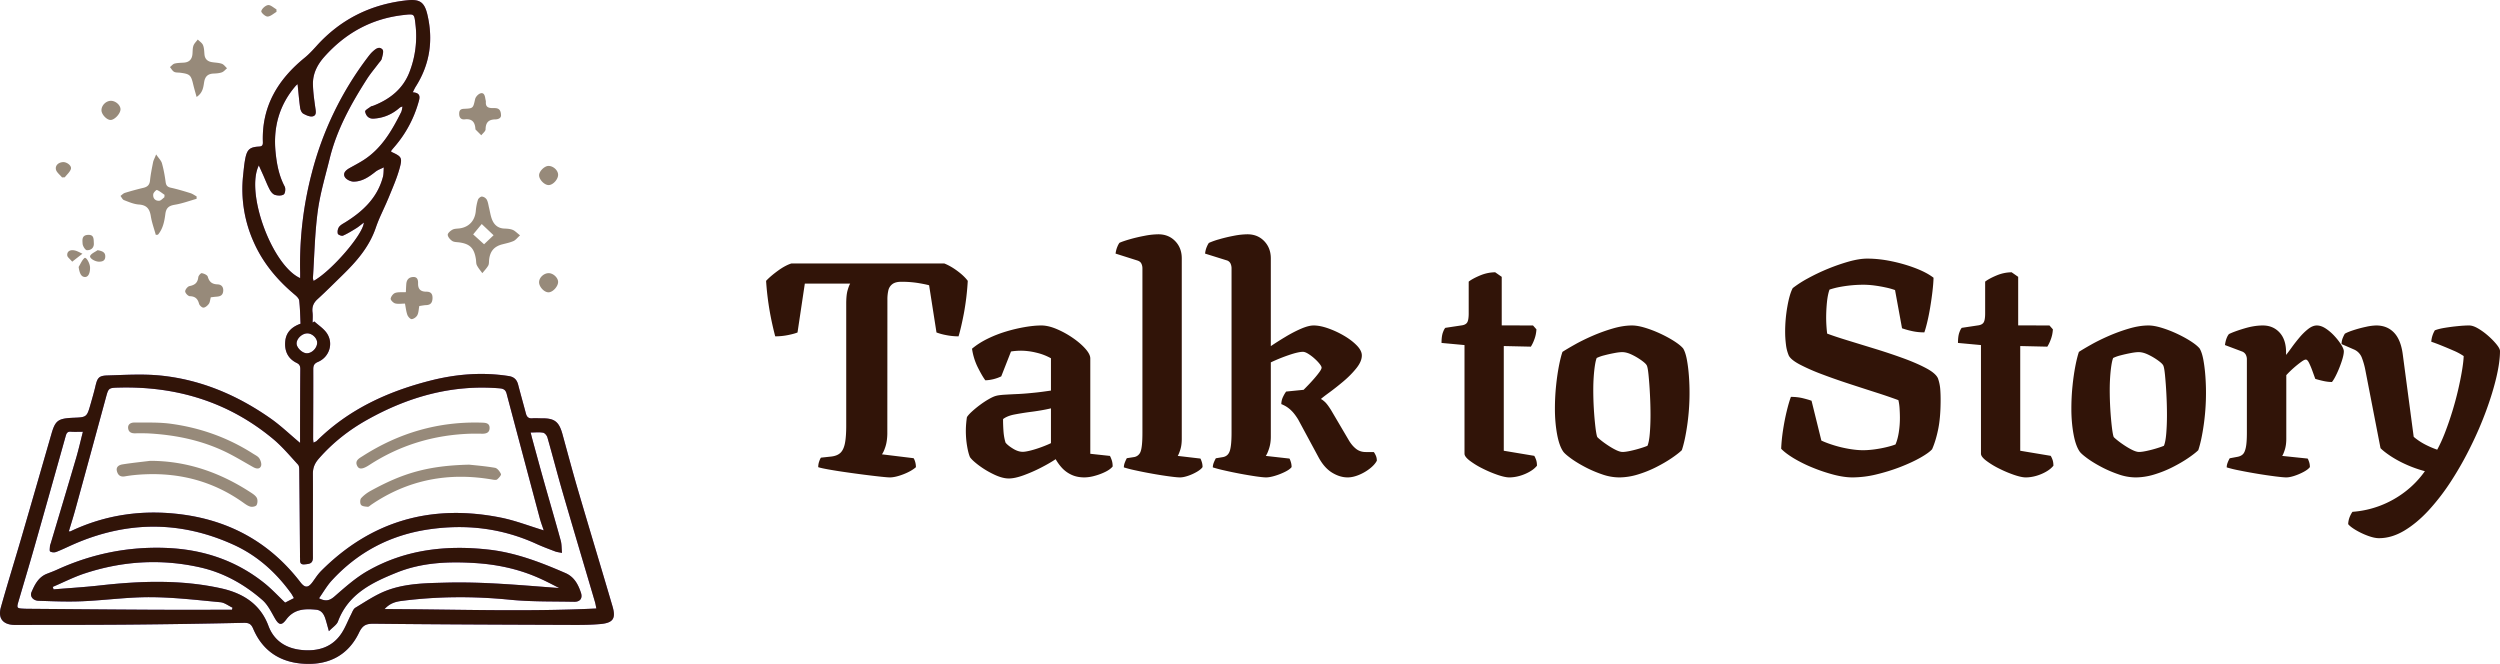
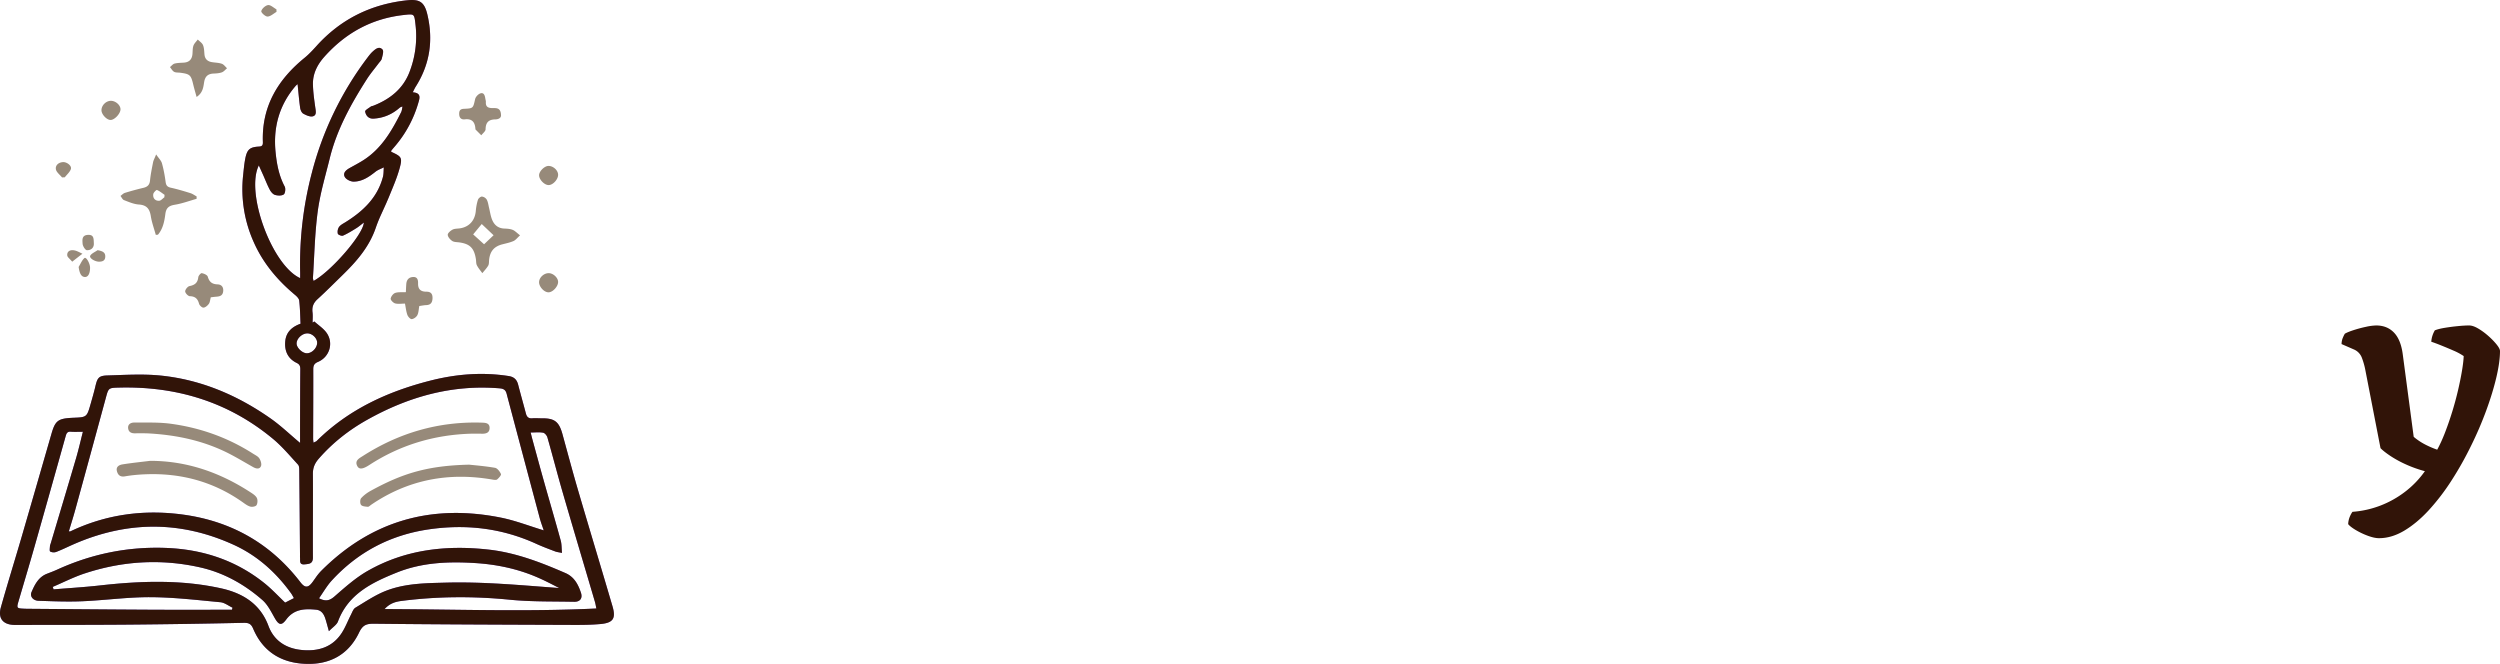
<svg xmlns="http://www.w3.org/2000/svg" width="241" height="64" viewBox="0 0 241 64">
  <defs>
    <linearGradient x1="99.585%" y1="-3.751%" x2="15.61%" y2="93.225%" id="opftap52ma">
      <stop stop-color="#B76CCD" offset="0%" />
      <stop stop-color="#7D71DB" offset="100%" />
    </linearGradient>
  </defs>
  <g fill-rule="nonzero" fill="none">
    <path d="M41.198 1.397c.584 2.473.245 4.802-1.127 6.96-.097.153-.167.32-.281.541.865.058.66.595.523 1.062a11.236 11.236 0 0 1-2.22 4.115c-.12.14-.241.28-.357.424-.02.024-.02.066-.032.102.011.015.019.037.033.044.981.453 1.075.546.771 1.627-.262.936-.659 1.837-1.028 2.74l-.252.588-.529 1.166a14.2 14.2 0 0 0-.473 1.185c-.636 1.871-1.883 3.281-3.257 4.616L31.8 27.712c-.39.38-.783.757-1.187 1.124-.396.36-.552.747-.487 1.27.041.325.008.66.008.992l.17-.109.179.157.37.304c.246.203.48.414.653.668.67.985.244 2.306-.855 2.771-.36.152-.452.345-.452.705.006 2.235-.007 4.47-.013 6.706 0 .104.019.209.034.373.138-.072.246-.1.314-.169 3.06-3.03 6.816-4.755 10.925-5.805 2.494-.638 5.018-.848 7.58-.448.51.08.784.34.91.826.24.93.503 1.852.747 2.78.087.332.253.5.622.467.312-.028.628.006.942.002 1.2-.008 1.63.327 1.96 1.521.505 1.834.994 3.673 1.53 5.498 1.086 3.704 2.208 7.398 3.295 11.102.349 1.185.056 1.605-1.188 1.713-.828.072-1.662.085-2.493.082-6.434-.024-12.868-.042-19.3-.115-.755-.01-1.106.133-1.453.86-1.009 2.107-2.804 3.09-5.12 3.008-2.363-.083-4.138-1.16-5.083-3.385-.207-.486-.44-.58-.94-.569-3.696.083-7.392.14-11.087.172-3.642.031-7.284.023-10.927.03-1.138.002-1.674-.609-1.37-1.693.638-2.275 1.342-4.532 2.005-6.8.966-3.315 1.92-6.633 2.878-9.95.354-1.224.625-1.44 1.9-1.518l.167-.008c1.336-.049 1.338-.049 1.712-1.363.156-.55.318-1.1.448-1.657.193-.827.323-1.037 1.165-1.061 1.714-.051 3.446-.161 5.144.013 3.883.396 7.388 1.896 10.57 4.124.992.694 1.873 1.546 2.854 2.366v-1.722c.005-1.793.008-3.586.023-5.38.002-.286-.059-.469-.345-.607-.875-.424-1.196-1.186-1.104-2.106.085-.859.636-1.375 1.473-1.675-.036-.73-.042-1.487-.13-2.232-.025-.211-.26-.428-.448-.584-1.664-1.397-3.029-3.019-3.922-5.022a12.431 12.431 0 0 1-1.034-6.49c.057-.532.102-1.068.206-1.593.173-.877.44-1.111 1.329-1.156.36-.018.374-.204.365-.467-.11-3.421 1.459-6.002 4.03-8.094.412-.337.78-.734 1.138-1.13 2.346-2.605 5.279-4.04 8.747-4.41 1.215-.13 1.663.187 1.943 1.37zM8.165 55.278c-1.054.348-2.055.861-3.08 1.298l.078.24c1.488-.124 2.98-.212 4.463-.378 3.914-.44 7.832-.576 11.696.28 2.03.449 3.757 1.465 4.553 3.608.543 1.467 1.726 2.194 3.233 2.335 1.56.146 2.95-.26 3.85-1.665.346-.54.575-1.153.87-1.727.126-.243.227-.561.434-.687.975-.587 1.935-1.24 2.988-1.645 1.57-.604 3.24-.703 4.905-.75l.833-.022c3.647-.096 7.272.255 10.916.523-.749-.392-1.501-.782-2.281-1.108-1.859-.778-3.81-1.175-5.815-1.301-2.583-.163-5.144-.062-7.582.924-2.376.96-4.652 2.054-5.646 4.704-.124.33-.51.56-.874.94-.146-.523-.232-.858-.336-1.187-.141-.445-.376-.833-.887-.885-1.095-.11-2.135-.074-2.89.944-.464.626-.721.54-1.118-.157-.345-.606-.674-1.278-1.183-1.722-1.747-1.525-3.746-2.642-6.03-3.152-3.748-.837-7.458-.61-11.097.59zm42.989-13.586c.064.258.106.435.154.61.37 1.353.734 2.706 1.115 4.056.54 1.919 1.103 3.83 1.63 5.75.098.355.08.742.123 1.193-.303-.064-.487-.078-.653-.142-.603-.23-1.212-.455-1.8-.723-3.322-1.523-6.794-1.932-10.392-1.405-3.703.543-6.836 2.185-9.362 4.944-.46.504-.803 1.116-1.216 1.7.647.331 1.03.225 1.495-.18 1.01-.88 2.032-1.796 3.188-2.455 3.632-2.074 7.59-2.52 11.688-2.056 2.602.295 5.01 1.226 7.387 2.26.849.37 1.225 1.1 1.491 1.895.18.54-.089.884-.653.872l-.887-.014-1.776-.018c-1.184-.015-2.366-.05-3.54-.166-3.478-.345-6.937-.33-10.398.111-.578.073-1.152.212-1.674.79 6.88.023 13.62.273 20.415-.055-.051-.244-.079-.443-.136-.633-1.032-3.506-2.08-7.008-3.1-10.518-.515-1.773-.975-3.563-1.483-5.338-.052-.184-.25-.426-.416-.457-.372-.069-.764-.02-1.2-.02zm-44.815.32c-1 3.569-2.003 7.137-3.017 10.701-.5 1.757-1.025 3.506-1.54 5.26-.188.643-.165.676.525.705.111.004.222.01.333.01 3.92.03 7.837.068 11.756.088 2.655.015 5.31.004 7.966.004l.055-.199c-.391-.183-.77-.49-1.176-.527-2.241-.21-4.489-.476-6.735-.487-2.192-.01-4.384.3-6.579.394-1.4.06-2.806.001-4.208-.045-.536-.018-.856-.428-.68-.838.314-.732.674-1.451 1.493-1.77.326-.127.656-.248.974-.394C8.84 53.392 12.333 52.68 16 52.82c3.516.133 6.712 1.176 9.478 3.386.728.582 1.366 1.277 2.009 1.885l.848-.433c-.097-.165-.176-.328-.282-.474-1.456-2.012-3.255-3.63-5.528-4.666-5.157-2.35-10.328-2.301-15.496-.021-.54.238-1.07.502-1.622.713a.726.726 0 0 1-.568-.045c-.082-.051-.032-.329-.024-.503.004-.09.045-.178.072-.266.817-2.74 1.64-5.476 2.445-8.219.242-.823.432-1.663.66-2.555-.433 0-.803.022-1.168-.006-.316-.026-.41.135-.484.397zm5.05-4.648c-.932.027-.936.063-1.183.973-.972 3.578-1.948 7.155-2.93 10.73-.197.72-.424 1.432-.641 2.159.08 0 .12.012.15-.002 3.399-1.62 6.98-2.116 10.69-1.64 4.707.605 8.567 2.745 11.476 6.53.447.583.758.577 1.196-.028l.308-.434a4.86 4.86 0 0 1 .502-.613c4.837-4.847 10.651-6.473 17.31-5.144 1.398.277 2.746.808 4.15 1.232-.12-.363-.276-.772-.39-1.195-1.044-3.906-2.083-7.814-3.121-11.721-.102-.385-.122-.724-.716-.774-4.604-.388-8.827.808-12.798 3.033-1.749.98-3.312 2.204-4.647 3.728-.412.472-.588.895-.583 1.505.022 2.68-.013 5.36.002 8.041.003.61-.366.617-.791.659-.53.053-.427-.32-.448-.617-.008-.11-.004-.222-.004-.333-.022-2.68-.042-5.36-.07-8.04-.003-.212.003-.49-.12-.623-.786-.855-1.54-1.76-2.43-2.497-4.319-3.579-9.347-5.086-14.912-4.929zm18.223-5.227c-.507.013-1.026.513-1.02.981.004.42.569.947 1.003.938.495-.01.984-.524.978-1.025-.005-.45-.496-.907-.96-.894zm9.275-30.688c-3.064.347-5.57 1.73-7.61 4.012-.69.772-1.139 1.652-1.11 2.7.02.73.122 1.46.224 2.186.048.343.157.755-.223.863-.27.077-.65-.097-.93-.253-.16-.088-.275-.357-.303-.56-.105-.748-.166-1.497-.247-2.288-.052.048-.136.11-.203.189-1.564 1.828-2.153 3.962-1.923 6.33.112 1.159.322 2.298.882 3.353.105.197.055.657-.092.761-.197.141-.577.125-.84.047-.2-.059-.392-.29-.5-.493-.234-.436-.412-.903-.613-1.357-.137-.307-.276-.613-.448-.995-1.312 2.654 1.287 9.652 3.985 10.868 0-.204.003-.381 0-.559a34.619 34.619 0 0 1 1.126-9.594A31.408 31.408 0 0 1 35.42 5.563c.155-.206.315-.415.503-.588.275-.25.634-.553.951-.197.138.154 0 .588-.072.88-.041.167-.2.307-.31.454-.375.503-.785.983-1.122 1.51-1.525 2.387-2.895 4.853-3.58 7.632-.418 1.698-.928 3.387-1.16 5.112-.284 2.12-.323 4.273-.463 6.412-.006.094.037.193.06.303 1.714-.938 4.805-4.51 4.846-5.626-.258.195-.48.39-.726.543-.417.259-.838.52-1.285.717-.123.055-.47-.083-.497-.19a.847.847 0 0 1 .115-.64c.144-.2.397-.326.616-.461 1.693-1.052 3.082-2.357 3.617-4.363.079-.296.061-.619.088-.928-.266.135-.562.23-.79.411-.634.502-1.295.963-2.126.962-.29 0-.706-.203-.841-.44-.222-.39.116-.674.461-.868.434-.244.877-.473 1.297-.739 1.765-1.112 2.762-2.839 3.664-4.635.083-.164.094-.365.139-.549-.178.021-.254.092-.334.159-.713.607-1.535.95-2.47 1-.472.025-.731-.295-.801-.683-.022-.123.34-.323.54-.473.069-.052.173-.056.259-.09 1.596-.627 2.865-1.625 3.486-3.271a9.529 9.529 0 0 0 .572-4.519c-.126-1.092-.093-1.07-1.17-.949z" fill="url(#opftap52ma)" />
    <path d="M41.198 1.397c.584 2.473.245 4.802-1.127 6.96-.097.153-.167.32-.281.541.865.058.66.595.523 1.062a11.236 11.236 0 0 1-2.22 4.115c-.12.14-.241.28-.357.424-.02.024-.02.066-.032.102.011.015.019.037.033.044.981.453 1.075.546.771 1.627-.262.936-.659 1.837-1.028 2.74l-.252.588-.529 1.166a14.2 14.2 0 0 0-.473 1.185c-.636 1.871-1.883 3.281-3.257 4.616L31.8 27.712c-.39.38-.783.757-1.187 1.124-.396.36-.552.747-.487 1.27.041.325.008.66.008.992l.17-.109.179.157.37.304c.246.203.48.414.653.668.67.985.244 2.306-.855 2.771-.36.152-.452.345-.452.705.006 2.235-.007 4.47-.013 6.706 0 .104.019.209.034.373.138-.072.246-.1.314-.169 3.06-3.03 6.816-4.755 10.925-5.805 2.494-.638 5.018-.848 7.58-.448.51.08.784.34.91.826.24.93.503 1.852.747 2.78.087.332.253.5.622.467.312-.028.628.006.942.002 1.2-.008 1.63.327 1.96 1.521.505 1.834.994 3.673 1.53 5.498 1.086 3.704 2.208 7.398 3.295 11.102.349 1.185.056 1.605-1.188 1.713-.828.072-1.662.085-2.493.082-6.434-.024-12.868-.042-19.3-.115-.755-.01-1.106.133-1.453.86-1.009 2.107-2.804 3.09-5.12 3.008-2.363-.083-4.138-1.16-5.083-3.385-.207-.486-.44-.58-.94-.569-3.696.083-7.392.14-11.087.172-3.642.031-7.284.023-10.927.03-1.138.002-1.674-.609-1.37-1.693.638-2.275 1.342-4.532 2.005-6.8.966-3.315 1.92-6.633 2.878-9.95.354-1.224.625-1.44 1.9-1.518l.167-.008c1.336-.049 1.338-.049 1.712-1.363.156-.55.318-1.1.448-1.657.193-.827.323-1.037 1.165-1.061 1.714-.051 3.446-.161 5.144.013 3.883.396 7.388 1.896 10.57 4.124.992.694 1.873 1.546 2.854 2.366v-1.722c.005-1.793.008-3.586.023-5.38.002-.286-.059-.469-.345-.607-.875-.424-1.196-1.186-1.104-2.106.085-.859.636-1.375 1.473-1.675-.036-.73-.042-1.487-.13-2.232-.025-.211-.26-.428-.448-.584-1.664-1.397-3.029-3.019-3.922-5.022a12.431 12.431 0 0 1-1.034-6.49c.057-.532.102-1.068.206-1.593.173-.877.44-1.111 1.329-1.156.36-.018.374-.204.365-.467-.11-3.421 1.459-6.002 4.03-8.094.412-.337.78-.734 1.138-1.13 2.346-2.605 5.279-4.04 8.747-4.41 1.215-.13 1.663.187 1.943 1.37zM8.165 55.278c-1.054.348-2.055.861-3.08 1.298l.078.24c1.488-.124 2.98-.212 4.463-.378 3.914-.44 7.832-.576 11.696.28 2.03.449 3.757 1.465 4.553 3.608.543 1.467 1.726 2.194 3.233 2.335 1.56.146 2.95-.26 3.85-1.665.346-.54.575-1.153.87-1.727.126-.243.227-.561.434-.687.975-.587 1.935-1.24 2.988-1.645 1.57-.604 3.24-.703 4.905-.75l.833-.022c3.647-.096 7.272.255 10.916.523-.749-.392-1.501-.782-2.281-1.108-1.859-.778-3.81-1.175-5.815-1.301-2.583-.163-5.144-.062-7.582.924-2.376.96-4.652 2.054-5.646 4.704-.124.33-.51.56-.874.94-.146-.523-.232-.858-.336-1.187-.141-.445-.376-.833-.887-.885-1.095-.11-2.135-.074-2.89.944-.464.626-.721.54-1.118-.157-.345-.606-.674-1.278-1.183-1.722-1.747-1.525-3.746-2.642-6.03-3.152-3.748-.837-7.458-.61-11.097.59zm42.989-13.586c.064.258.106.435.154.61.37 1.353.734 2.706 1.115 4.056.54 1.919 1.103 3.83 1.63 5.75.098.355.08.742.123 1.193-.303-.064-.487-.078-.653-.142-.603-.23-1.212-.455-1.8-.723-3.322-1.523-6.794-1.932-10.392-1.405-3.703.543-6.836 2.185-9.362 4.944-.46.504-.803 1.116-1.216 1.7.647.331 1.03.225 1.495-.18 1.01-.88 2.032-1.796 3.188-2.455 3.632-2.074 7.59-2.52 11.688-2.056 2.602.295 5.01 1.226 7.387 2.26.849.37 1.225 1.1 1.491 1.895.18.54-.089.884-.653.872l-.887-.014-1.776-.018c-1.184-.015-2.366-.05-3.54-.166-3.478-.345-6.937-.33-10.398.111-.578.073-1.152.212-1.674.79 6.88.023 13.62.273 20.415-.055-.051-.244-.079-.443-.136-.633-1.032-3.506-2.08-7.008-3.1-10.518-.515-1.773-.975-3.563-1.483-5.338-.052-.184-.25-.426-.416-.457-.372-.069-.764-.02-1.2-.02zm-44.815.32c-1 3.569-2.003 7.137-3.017 10.701-.5 1.757-1.025 3.506-1.54 5.26-.188.643-.165.676.525.705.111.004.222.01.333.01 3.92.03 7.837.068 11.756.088 2.655.015 5.31.004 7.966.004l.055-.199c-.391-.183-.77-.49-1.176-.527-2.241-.21-4.489-.476-6.735-.487-2.192-.01-4.384.3-6.579.394-1.4.06-2.806.001-4.208-.045-.536-.018-.856-.428-.68-.838.314-.732.674-1.451 1.493-1.77.326-.127.656-.248.974-.394C8.84 53.392 12.333 52.68 16 52.82c3.516.133 6.712 1.176 9.478 3.386.728.582 1.366 1.277 2.009 1.885l.848-.433c-.097-.165-.176-.328-.282-.474-1.456-2.012-3.255-3.63-5.528-4.666-5.157-2.35-10.328-2.301-15.496-.021-.54.238-1.07.502-1.622.713a.726.726 0 0 1-.568-.045c-.082-.051-.032-.329-.024-.503.004-.09.045-.178.072-.266.817-2.74 1.64-5.476 2.445-8.219.242-.823.432-1.663.66-2.555-.433 0-.803.022-1.168-.006-.316-.026-.41.135-.484.397zm5.05-4.648c-.932.027-.936.063-1.183.973-.972 3.578-1.948 7.155-2.93 10.73-.197.72-.424 1.432-.641 2.159.08 0 .12.012.15-.002 3.399-1.62 6.98-2.116 10.69-1.64 4.707.605 8.567 2.745 11.476 6.53.447.583.758.577 1.196-.028l.308-.434a4.86 4.86 0 0 1 .502-.613c4.837-4.847 10.651-6.473 17.31-5.144 1.398.277 2.746.808 4.15 1.232-.12-.363-.276-.772-.39-1.195-1.044-3.906-2.083-7.814-3.121-11.721-.102-.385-.122-.724-.716-.774-4.604-.388-8.827.808-12.798 3.033-1.749.98-3.312 2.204-4.647 3.728-.412.472-.588.895-.583 1.505.022 2.68-.013 5.36.002 8.041.003.61-.366.617-.791.659-.53.053-.427-.32-.448-.617-.008-.11-.004-.222-.004-.333-.022-2.68-.042-5.36-.07-8.04-.003-.212.003-.49-.12-.623-.786-.855-1.54-1.76-2.43-2.497-4.319-3.579-9.347-5.086-14.912-4.929zm18.223-5.227c-.507.013-1.026.513-1.02.981.004.42.569.947 1.003.938.495-.01.984-.524.978-1.025-.005-.45-.496-.907-.96-.894zm9.275-30.688c-3.064.347-5.57 1.73-7.61 4.012-.69.772-1.139 1.652-1.11 2.7.02.73.122 1.46.224 2.186.048.343.157.755-.223.863-.27.077-.65-.097-.93-.253-.16-.088-.275-.357-.303-.56-.105-.748-.166-1.497-.247-2.288-.052.048-.136.11-.203.189-1.564 1.828-2.153 3.962-1.923 6.33.112 1.159.322 2.298.882 3.353.105.197.055.657-.092.761-.197.141-.577.125-.84.047-.2-.059-.392-.29-.5-.493-.234-.436-.412-.903-.613-1.357-.137-.307-.276-.613-.448-.995-1.312 2.654 1.287 9.652 3.985 10.868 0-.204.003-.381 0-.559a34.619 34.619 0 0 1 1.126-9.594A31.408 31.408 0 0 1 35.42 5.563c.155-.206.315-.415.503-.588.275-.25.634-.553.951-.197.138.154 0 .588-.072.88-.041.167-.2.307-.31.454-.375.503-.785.983-1.122 1.51-1.525 2.387-2.895 4.853-3.58 7.632-.418 1.698-.928 3.387-1.16 5.112-.284 2.12-.323 4.273-.463 6.412-.006.094.037.193.06.303 1.714-.938 4.805-4.51 4.846-5.626-.258.195-.48.39-.726.543-.417.259-.838.52-1.285.717-.123.055-.47-.083-.497-.19a.847.847 0 0 1 .115-.64c.144-.2.397-.326.616-.461 1.693-1.052 3.082-2.357 3.617-4.363.079-.296.061-.619.088-.928-.266.135-.562.23-.79.411-.634.502-1.295.963-2.126.962-.29 0-.706-.203-.841-.44-.222-.39.116-.674.461-.868.434-.244.877-.473 1.297-.739 1.765-1.112 2.762-2.839 3.664-4.635.083-.164.094-.365.139-.549-.178.021-.254.092-.334.159-.713.607-1.535.95-2.47 1-.472.025-.731-.295-.801-.683-.022-.123.34-.323.54-.473.069-.052.173-.056.259-.09 1.596-.627 2.865-1.625 3.486-3.271a9.529 9.529 0 0 0 .572-4.519c-.126-1.092-.093-1.07-1.17-.949z" fill="#311408" />
    <path d="M50.133 22.688c-.274.245-.427.459-.633.549-.345.15-.72.225-1.087.32-.788.206-1.183.677-1.264 1.51-.017.183 0 .394-.086.54-.155.264-.375.487-.566.726-.18-.25-.387-.485-.524-.758-.087-.17-.064-.396-.096-.596-.166-1.061-.574-1.469-1.6-1.612-.232-.032-.498-.018-.68-.137-.198-.129-.42-.379-.433-.59-.011-.161.26-.396.456-.5.195-.104.453-.092.685-.123.913-.123 1.48-.748 1.563-1.683.031-.363.096-.731.207-1.076.045-.14.258-.314.387-.309a.644.644 0 0 1 .462.297c.126.235.157.523.222.789.082.339.133.689.245 1.017.2.587.582.958 1.231.981.269.01.553.026.798.125.226.09.41.296.713.53zm-2.552-.01-1.142-1.082-.826 1 1.052.952.916-.87zm-32.562-.037c-.165-.6-.383-1.19-.48-1.801-.11-.694-.387-1.073-1.15-1.124-.488-.032-.972-.246-1.439-.426-.142-.054-.224-.263-.334-.402.14-.1.267-.246.423-.294.589-.181 1.185-.344 1.784-.486.396-.094.6-.287.64-.714.06-.59.18-1.174.295-1.757.038-.19.142-.367.294-.75.252.375.486.593.56.856.164.589.274 1.196.355 1.803.044.332.166.476.5.55.636.14 1.264.329 1.888.523.211.066.399.208.598.315l-.001.232c-.701.198-1.391.456-2.106.573-.57.094-.83.305-.906.89-.09.705-.229 1.424-.712 1.995-.069.007-.14.012-.21.017zm.825-3.619.02-.24c-.242-.164-.469-.36-.734-.468-.06-.024-.335.247-.355.402-.05.38.17.657.569.638.171-.009.333-.215.5-.332zm3.109-9.672c-.122-.447-.234-.817-.323-1.192-.219-.93-.318-1.025-1.267-1.148-.196-.025-.421.002-.58-.088-.166-.092-.268-.297-.398-.454.147-.116.278-.294.444-.337.292-.076.606-.071.91-.094.487-.037.752-.3.809-.776.033-.285.008-.586.097-.851.074-.221.275-.4.42-.599.174.177.416.326.504.537.113.272.114.595.142.898.04.443.294.675.716.745.319.053.656.053.956.157.195.068.339.284.504.433-.163.134-.307.323-.496.392-.246.09-.528.108-.795.119-.53.02-.816.257-.91.793-.085.498-.112 1.045-.733 1.465zm29.342 1.716c.04.293-.22.44-.557.445-.633.011-.918.293-.928.952-.003.195-.269.386-.414.579l-.55-.552c-.01-.01-.015-.034-.016-.051-.038-.656-.315-1.02-1.03-.933-.333.04-.532-.146-.536-.52-.004-.336.11-.482.466-.497.901-.037.873-.06 1.071-.932.05-.222.303-.494.516-.557.342-.103.426.225.469.51.016.109.058.217.051.322-.027.466.213.583.63.587.348.004.799-.061.828.647zM40.42 29.501c-.064.334-.064.646-.19.885-.098.184-.347.361-.54.377-.133.012-.355-.232-.419-.408-.12-.334-.154-.702-.231-1.087-.338 0-.66.057-.95-.02-.179-.05-.447-.323-.428-.459.029-.207.24-.48.429-.548.296-.104.641-.057 1.036-.078.011-.244.019-.506.038-.767.03-.427.24-.67.66-.693.422-.021.487.3.478.613-.017.607.298.804.805.803.412-.001.602.194.587.636-.014.418-.183.64-.596.657-.217.007-.434.054-.679.089zm-20.099-.84c-.07.255-.08.484-.188.63-.126.17-.335.353-.518.365-.139.009-.382-.212-.426-.376-.135-.504-.394-.712-.894-.727-.163-.005-.442-.3-.443-.466 0-.175.241-.472.415-.507.486-.098.786-.293.848-.853.017-.152.24-.41.336-.393.212.036.531.172.578.34.152.532.442.723.945.74.346.012.584.228.542.66-.04.408-.3.5-.625.525-.19.014-.38.04-.57.062zM10.693 9.719c.464 0 .94.432.923.836-.018.42-.583 1.014-.96 1.01-.373-.003-.872-.538-.874-.936-.003-.47.438-.91.91-.91zm42.203 8.122c-.403.008-.919-.514-.928-.937-.01-.375.507-.898.894-.908.452-.012.922.404.94.83.018.448-.481 1.007-.906 1.015zm.01 8.492c.446.008.917.468.895.875-.024.437-.518.962-.916.971-.43.01-.943-.553-.917-1.007.026-.443.478-.848.938-.839zm-44.224-.53c0 .58-.196.923-.516.898-.328-.024-.495-.324-.585-.968.182-.293.325-.656.56-.857.161-.14.54.512.54.926zm.728-1.685c.51.089.744.233.739.61-.005.347-.196.499-.605.498-.406-.001-.976-.36-.842-.582.13-.218.463-.354.708-.526zm-2.243.018c.276.05.522.21.781.322-.285.22-.57.443-.987.768-.245-.292-.457-.434-.476-.59-.041-.362.219-.584.682-.5zm1.324-1.494c.558-.022.537.347.555.811.027.36-.202.683-.674.664-.154-.006-.398-.4-.41-.625-.018-.343-.104-.825.53-.85zm-2.51-5.539c-.207-.256-.532-.492-.59-.77-.07-.346.186-.66.66-.705.386-.035.887.352.782.668-.094.29-.383.53-.586.794l-.267.013zM26.655 1.145c-.287.163-.567.439-.863.451-.205.008-.637-.38-.602-.526.055-.233.393-.544.654-.579.238-.032.535.26.805.409.001.082.004.164.006.245zm-12.175 43.28c3.528.002 6.708 1.113 9.655 3.024.231.15.495.315.62.545.099.181.083.523-.024.7-.079.132-.407.193-.59.145-.257-.067-.495-.246-.72-.406-2.819-1.999-5.954-2.838-9.346-2.714-.678.025-1.36.084-2.029.201-.46.08-.682-.133-.777-.51-.108-.423.232-.595.537-.643.888-.143 1.783-.232 2.674-.343zm2-3.573c2.844.387 5.496 1.336 7.908 2.877.216.139.483.26.611.458.134.208.243.546.16.746-.14.334-.482.25-.765.09-.706-.398-1.4-.814-2.116-1.193-2.545-1.346-5.3-1.924-8.167-2.059-.352 0-.705-.008-1.057.002-.358.011-.642-.089-.698-.465-.059-.407.255-.576.577-.574 1.184.007 2.381-.041 3.547.118zm28.754 3.942c.52.058 1.509.134 2.481.302.23.039.47.357.577.6.048.106-.2.376-.363.518-.081.071-.276.048-.412.025-4.245-.744-8.172-.01-11.737 2.422-.106.071-.22.202-.322.194-.23-.019-.54-.04-.654-.184-.109-.141-.104-.516.012-.647.26-.29.6-.535.948-.726 3.005-1.645 5.416-2.415 9.47-2.504zm1.248-4.05c.357.012.71.054.716.496.005.484-.342.582-.763.57-.337-.009-.673-.003-1.008-.003-3.57.102-6.852 1.088-9.82 3.016-.618.402-.978.459-1.162.11-.28-.53.186-.754.528-.972 3.487-2.231 7.309-3.356 11.51-3.217z" fill="#978A7A" />
    <g fill="#311408">
-       <path d="M85.773 46.022c-.137 0-.434-.024-.892-.073-.457-.049-.99-.112-1.6-.19-.608-.078-1.217-.161-1.826-.25a46.461 46.461 0 0 1-1.621-.26c-.472-.085-.791-.157-.958-.215 0-.186.03-.368.092-.546.061-.178.119-.301.172-.37l1.02-.11c.382-.049.673-.172.873-.37.2-.197.341-.505.422-.922.08-.418.121-.97.121-1.66V29.288c0-.561.044-.995.132-1.3.088-.305.171-.521.25-.648h-4.373l-.704 4.71c-.196.082-.497.165-.903.248a6.21 6.21 0 0 1-1.247.125 31.178 31.178 0 0 1-.3-1.249 27.423 27.423 0 0 1-.58-4.098c.264-.288.636-.607 1.115-.959.48-.352.92-.59 1.32-.718h14.747c.416.166.84.41 1.273.733.433.322.762.637.987.944a24.97 24.97 0 0 1-.378 3.153c-.179.926-.349 1.657-.51 2.194a6.03 6.03 0 0 1-1.225-.125 5.355 5.355 0 0 1-.903-.249l-.711-4.548c-.24-.068-.598-.141-1.075-.22a10.022 10.022 0 0 0-1.61-.117c-.372 0-.657.075-.855.224a1.034 1.034 0 0 0-.39.608 3.86 3.86 0 0 0-.09.89l-.008 12.94c-.01.48-.071.892-.184 1.239-.112.346-.225.59-.337.732l3.052.373c.044.054.092.16.143.319.051.159.08.34.084.546-.293.258-.699.488-1.217.688-.519.2-.954.3-1.306.3zM97.247 46.125c-.406 0-.873-.125-1.401-.374a8.51 8.51 0 0 1-1.453-.864c-.44-.327-.736-.6-.888-.82-.107-.25-.2-.606-.278-1.07a8.753 8.753 0 0 1-.088-2.17c.02-.223.044-.427.073-.612.083-.142.24-.32.47-.531a9.57 9.57 0 0 1 .788-.649c.296-.22.586-.41.87-.57.283-.162.516-.265.697-.309.17-.048.46-.085.865-.11.406-.024.834-.046 1.284-.065.284-.015.55-.033.8-.055s.496-.045.74-.07c.245-.024.496-.054.753-.088.257-.034.534-.073.833-.117v-3.113a5.346 5.346 0 0 0-1.413-.541 6.354 6.354 0 0 0-1.47-.19c-.152 0-.321.006-.507.021-.186.015-.34.034-.462.059l-.94 2.395a3.904 3.904 0 0 1-1.533.38c-.195-.258-.434-.666-.715-1.223a5.952 5.952 0 0 1-.569-1.823c.43-.362.93-.681 1.497-.96a11.69 11.69 0 0 1 1.79-.7 15.136 15.136 0 0 1 1.827-.431c.592-.1 1.115-.15 1.57-.15.435 0 .92.112 1.456.336a8.706 8.706 0 0 1 1.548.846c.497.34.907.69 1.23 1.051.322.362.484.677.484.945v9.192l1.892.205c.05.083.106.215.17.395.063.18.094.388.094.623-.151.19-.392.366-.722.527-.33.161-.678.29-1.042.385a3.835 3.835 0 0 1-.95.142c-.49 0-.917-.089-1.284-.267a2.885 2.885 0 0 1-.913-.677 4.475 4.475 0 0 1-.584-.813c-.4.268-.884.546-1.449.835a14.43 14.43 0 0 1-1.672.728c-.55.198-1.016.297-1.398.297zm1.335-2.57c.191 0 .456-.045.796-.133.34-.088.69-.199 1.05-.333.359-.134.654-.257.884-.37v-3.354c-.309.073-.642.14-1.002.201s-.723.114-1.09.158c-.493.068-.97.146-1.43.234-.46.088-.824.235-1.093.44-.005.307.007.682.036 1.124.03.442.098.826.206 1.153.147.181.385.373.715.575.33.203.64.304.928.304zM113.752 46.022c-.198 0-.542-.033-1.032-.099-.489-.065-1.03-.15-1.621-.256a39.818 39.818 0 0 1-1.649-.326 12.04 12.04 0 0 1-1.11-.285c0-.157.033-.317.099-.482.066-.165.128-.3.187-.404l.66-.103a.798.798 0 0 0 .664-.527c.12-.303.18-.911.18-1.824V25.87c0-.167-.034-.32-.103-.46-.068-.14-.196-.239-.384-.297l-2.103-.667c.035-.244.09-.46.169-.647a1.71 1.71 0 0 1 .205-.39c.216-.1.548-.214.998-.343.45-.13.928-.242 1.435-.337a7.264 7.264 0 0 1 1.316-.143c.66 0 1.202.22 1.625.658.424.438.635.993.635 1.664v17.38c0 .414-.046.765-.138 1.053-.092.287-.175.49-.25.609l2.186.256c.039.068.083.178.132.33.049.151.073.315.073.49-.101.152-.284.304-.549.458a4.704 4.704 0 0 1-.848.385c-.301.102-.56.153-.777.153zM122.052 46.022c-.19 0-.517-.033-.98-.099a39.651 39.651 0 0 1-3.078-.582 13.087 13.087 0 0 1-1.078-.285c0-.157.035-.318.103-.484.069-.166.132-.298.19-.395l.661-.11c.338-.054.564-.25.679-.59.115-.339.172-.926.172-1.761V25.867c0-.17-.035-.33-.106-.476a.578.578 0 0 0-.385-.3l-2.062-.645c.03-.244.084-.46.165-.648.08-.188.15-.316.21-.385a7.08 7.08 0 0 1 .986-.347c.443-.13.913-.242 1.412-.337a7.118 7.118 0 0 1 1.314-.143c.655 0 1.194.22 1.617.659.423.44.635.994.635 1.663v8.459c.435-.293.908-.594 1.42-.901.51-.308 1.01-.567 1.496-.777.487-.21.892-.314 1.214-.314.401 0 .864.091 1.387.274a8.782 8.782 0 0 1 1.526.707c.494.288.906.6 1.236.937.33.337.495.662.495.974 0 .381-.176.791-.528 1.23-.352.44-.769.863-1.25 1.268-.482.405-.932.76-1.35 1.066-.419.305-.691.516-.819.633.093.04.22.13.378.275.16.144.358.406.598.787l1.746 2.966c.196.322.422.584.679.784.257.2.564.3.92.3h.778c.054.064.116.171.187.322.071.152.107.323.107.513-.132.259-.36.514-.683.765a4.439 4.439 0 0 1-1.06.612c-.384.156-.74.234-1.067.234-.509 0-1.015-.156-1.519-.468-.504-.313-.939-.813-1.306-1.502l-1.951-3.618c-.23-.37-.448-.654-.653-.85a2.813 2.813 0 0 0-.547-.424 3.82 3.82 0 0 0-.422-.205c.005-.25.061-.485.17-.707.107-.222.207-.39.3-.502l1.68-.168c.103-.103.248-.252.436-.447.189-.195.382-.406.58-.633.198-.227.367-.437.506-.63.14-.193.21-.336.21-.429 0-.083-.068-.208-.202-.377-.135-.168-.301-.34-.5-.516a4.179 4.179 0 0 0-.597-.447c-.2-.122-.367-.183-.5-.183-.293 0-.741.102-1.345.308-.604.205-1.188.441-1.75.71v7.163c0 .41-.054.783-.162 1.12-.107.337-.215.581-.322.733l2.281.256c.044.073.09.187.136.34.047.154.07.314.07.48-.113.152-.323.304-.631.458a6.096 6.096 0 0 1-.976.385c-.342.102-.626.153-.851.153zM145.492 46.022c-.269 0-.64-.08-1.115-.241a11.448 11.448 0 0 1-1.449-.612 7.787 7.787 0 0 1-1.243-.758c-.338-.259-.507-.483-.507-.674V33.264l-2.215-.205c0-.43.044-.765.132-1.007.088-.242.169-.392.242-.45l1.607-.242c.244-.04.412-.137.502-.293.09-.156.136-.442.136-.857v-3.061c.235-.186.593-.381 1.075-.586.482-.205.974-.31 1.478-.315l.631.44v4.68l3.015.007.33.373c-.019.347-.087.674-.205.981a3.512 3.512 0 0 1-.33.689l-2.612-.059v10.093l2.935.49c.049.069.105.186.169.352.063.166.095.366.095.6-.171.215-.41.41-.715.583a4.316 4.316 0 0 1-.969.403c-.34.095-.669.142-.987.142zM156.072 46.022a5.03 5.03 0 0 1-1.62-.292c-.572-.195-1.121-.43-1.648-.707-.526-.276-.975-.55-1.347-.82-.372-.272-.619-.484-.74-.64-.27-.372-.474-.94-.614-1.704-.139-.764-.209-1.579-.209-2.443 0-.752.036-1.478.107-2.179.07-.7.162-1.34.272-1.917.111-.577.227-1.043.348-1.397.269-.176.659-.408 1.17-.696.51-.288 1.085-.571 1.723-.85a16.521 16.521 0 0 1 1.96-.71c.667-.195 1.285-.292 1.852-.292.352 0 .77.073 1.255.22.484.146.976.335 1.475.567.498.232.947.476 1.344.732.398.257.684.49.859.7.155.263.275.633.362 1.109.086.476.15.99.19 1.541a21.916 21.916 0 0 1-.159 4.724c-.146 1.016-.321 1.826-.524 2.43-.226.219-.556.475-.99.77-.433.294-.93.583-1.493.868-.562.285-1.151.52-1.768.707a6.221 6.221 0 0 1-1.805.28zm.35-2.453c.174 0 .422-.034.744-.103.321-.069.64-.152.956-.25.316-.096.547-.178.694-.243.107-.252.183-.658.227-1.217.044-.559.066-1.139.066-1.74 0-.644-.018-1.319-.055-2.024a38.91 38.91 0 0 0-.136-1.859c-.053-.533-.117-.847-.19-.943-.065-.113-.235-.268-.51-.465a6.162 6.162 0 0 0-.917-.538c-.335-.161-.645-.242-.928-.242-.181 0-.435.03-.76.092a13.72 13.72 0 0 0-.96.216 3.777 3.777 0 0 0-.73.256c-.064.15-.122.392-.173.724-.052.333-.09.704-.118 1.114-.027.41-.04.82-.04 1.23a31.709 31.709 0 0 0 .218 3.692c.062.474.12.762.17.864.05.059.17.165.36.319.191.154.417.317.679.49.262.174.518.322.77.444s.463.183.632.183zM178.58 46.022c-.538 0-1.143-.088-1.815-.263a16.108 16.108 0 0 1-2.022-.678 13.147 13.147 0 0 1-1.82-.9c-.537-.325-.943-.632-1.217-.92.02-.542.078-1.136.176-1.783.098-.647.218-1.262.36-1.846.141-.583.276-1.041.403-1.373.426 0 .818.045 1.178.136.36.09.63.17.81.238l.947 3.837c.332.157.735.308 1.207.454.472.147.96.263 1.463.348.504.086.954.128 1.35.128.323 0 .68-.025 1.071-.076.392-.052.773-.121 1.145-.21.372-.087.675-.177.91-.27.136-.313.242-.696.315-1.15a8.9 8.9 0 0 0 .11-1.42c0-.274-.01-.567-.03-.88a4.586 4.586 0 0 0-.117-.82 50.666 50.666 0 0 0-2.13-.729c-.845-.27-1.726-.556-2.646-.857-.92-.3-1.794-.608-2.623-.922a19.015 19.015 0 0 1-2.109-.93c-.577-.306-.932-.598-1.064-.876a3.86 3.86 0 0 1-.267-1.054 9.778 9.778 0 0 1-.077-1.216c0-.806.07-1.615.212-2.428s.316-1.41.521-1.79a10.71 10.71 0 0 1 1.464-.942 19.27 19.27 0 0 1 3.973-1.626c.665-.183 1.244-.274 1.738-.274.758 0 1.55.086 2.377.26.827.173 1.599.399 2.315.677.717.278 1.285.581 1.706.908-.01.371-.044.806-.103 1.304a33.04 33.04 0 0 1-.216 1.523c-.086.518-.18.993-.283 1.425-.102.432-.198.77-.286 1.014-.445 0-.867-.048-1.265-.143a7.614 7.614 0 0 1-.885-.252l-.674-3.684a6.902 6.902 0 0 0-.863-.242c-.35-.078-.715-.143-1.096-.194a8.217 8.217 0 0 0-1.093-.077 12.428 12.428 0 0 0-2.263.212 7.378 7.378 0 0 0-1.002.257c-.118.327-.2.742-.25 1.245-.049.503-.073.993-.073 1.472a13.565 13.565 0 0 0 .095 1.523c.465.176 1.106.39 1.922.641.817.252 1.7.522 2.649.813.949.29 1.863.596 2.744.915.88.32 1.63.646 2.249.978.618.332.994.662 1.126.989.112.332.182.658.209.978.027.32.04.677.04 1.073 0 1.118-.077 2.055-.231 2.812-.154.757-.35 1.406-.59 1.948-.196.225-.563.49-1.101.799-.538.307-1.179.606-1.922.897-.744.29-1.52.533-2.33.728a9.901 9.901 0 0 1-2.322.293zM195.278 46.022c-.269 0-.64-.08-1.115-.241a11.448 11.448 0 0 1-1.449-.612 7.787 7.787 0 0 1-1.243-.758c-.338-.259-.506-.483-.506-.674V33.264l-2.216-.205c0-.43.044-.765.132-1.007.088-.242.169-.392.242-.45l1.607-.242c.244-.04.412-.137.502-.293.09-.156.136-.442.136-.857v-3.061c.235-.186.593-.381 1.075-.586.482-.205.974-.31 1.478-.315l.631.44v4.68l3.015.007.33.373c-.019.347-.087.674-.205.981a3.513 3.513 0 0 1-.33.689l-2.612-.059v10.093l2.935.49c.049.069.105.186.169.352.063.166.095.366.095.6-.171.215-.41.41-.715.583a4.316 4.316 0 0 1-.969.403c-.34.095-.669.142-.987.142zM205.858 46.022a5.03 5.03 0 0 1-1.62-.292c-.572-.195-1.121-.43-1.648-.707-.526-.276-.975-.55-1.347-.82-.372-.272-.619-.484-.74-.64-.27-.372-.474-.94-.614-1.704-.139-.764-.209-1.579-.209-2.443 0-.752.036-1.478.107-2.179.07-.7.162-1.34.272-1.917.111-.577.227-1.043.348-1.397.269-.176.659-.408 1.17-.696.51-.288 1.085-.571 1.723-.85a16.521 16.521 0 0 1 1.96-.71c.667-.195 1.285-.292 1.852-.292.352 0 .77.073 1.255.22.484.146.976.335 1.475.567.498.232.947.476 1.344.732.398.257.684.49.859.7.155.263.275.633.362 1.109.086.476.15.99.19 1.541a21.915 21.915 0 0 1-.159 4.724c-.146 1.016-.321 1.826-.524 2.43-.226.219-.556.475-.99.77-.433.294-.93.583-1.493.868-.562.285-1.15.52-1.768.707a6.221 6.221 0 0 1-1.805.28zm.35-2.453c.174 0 .422-.034.744-.103.321-.069.64-.152.956-.25.316-.096.547-.178.694-.243.107-.252.183-.658.227-1.217.044-.559.066-1.139.066-1.74 0-.644-.018-1.319-.055-2.024a38.912 38.912 0 0 0-.136-1.859c-.053-.533-.117-.847-.19-.943-.065-.113-.235-.268-.51-.465a6.162 6.162 0 0 0-.917-.538c-.335-.161-.645-.242-.928-.242-.181 0-.434.03-.76.092a13.72 13.72 0 0 0-.96.216 3.777 3.777 0 0 0-.73.256c-.064.15-.122.392-.173.724-.052.333-.09.704-.118 1.114-.027.41-.04.82-.04 1.23a31.709 31.709 0 0 0 .218 3.692c.062.474.12.762.17.864.05.059.17.165.36.319.191.154.417.317.679.49.262.174.518.322.77.444s.463.183.632.183zM220.399 46.022c-.19 0-.548-.033-1.071-.099a45.353 45.353 0 0 1-1.735-.256 46.465 46.465 0 0 1-1.768-.326 11.521 11.521 0 0 1-1.17-.285c0-.152.032-.31.098-.476.066-.166.131-.3.195-.403l.748-.14c.21-.038.38-.119.51-.241s.227-.342.293-.66c.067-.317.1-.79.1-1.42v-7.06a.96.96 0 0 0-.114-.48.674.674 0 0 0-.363-.297l-1.636-.615c.034-.249.085-.464.154-.644.068-.181.146-.32.234-.418.328-.161.815-.34 1.46-.534.646-.196 1.245-.293 1.798-.293.66 0 1.2.227 1.618.68.418.455.627 1.09.627 1.905v.256c.132-.16.31-.396.532-.707.222-.31.472-.63.748-.959.276-.33.56-.608.851-.835.291-.227.569-.34.833-.34.274 0 .561.098.862.296.3.198.583.44.847.729.264.288.48.567.646.838.166.271.25.48.25.627 0 .224-.067.54-.199.944-.132.406-.287.8-.466 1.183-.178.384-.338.66-.48.832-.274 0-.565-.036-.873-.107a9.125 9.125 0 0 1-.734-.194l-.275-.758a8.099 8.099 0 0 0-.32-.769c-.107-.222-.214-.333-.322-.333-.083 0-.215.063-.396.19a9.904 9.904 0 0 0-1.482 1.311v6.123c0 .41-.047.762-.14 1.055-.092.293-.178.495-.256.608l2.457.256c.04.064.085.17.136.322.052.152.077.318.077.498-.117.157-.319.312-.605.465-.286.154-.583.281-.891.381-.309.1-.568.15-.778.15z" />
      <path d="M229.335 51.881c-.299 0-.658-.078-1.079-.234a7.056 7.056 0 0 1-1.159-.55c-.352-.21-.597-.4-.733-.57a2.09 2.09 0 0 1 .157-.718c.09-.21.178-.366.26-.469a9.407 9.407 0 0 0 2.668-.593 9.508 9.508 0 0 0 2.395-1.337 9.073 9.073 0 0 0 1.915-1.988c-.636-.171-1.24-.386-1.812-.645a10.499 10.499 0 0 1-1.5-.816c-.429-.286-.75-.539-.965-.758l-1.46-7.515a7.107 7.107 0 0 0-.33-1.179 1.407 1.407 0 0 0-.756-.813l-1.21-.527c.004-.22.044-.42.12-.6.076-.181.143-.316.202-.403.2-.113.49-.23.87-.352.378-.122.77-.226 1.173-.311a4.96 4.96 0 0 1 .98-.128c.7 0 1.269.229 1.71.688.44.459.72 1.152.843 2.08l1.056 7.961c.108.103.282.236.521.4.24.163.516.319.83.468.312.149.618.275.916.377.27-.493.526-1.058.77-1.695.245-.638.474-1.303.687-1.996a30.57 30.57 0 0 0 .554-2.05c.156-.675.282-1.296.377-1.865.096-.569.15-1.041.165-1.417a5.683 5.683 0 0 0-.986-.53 41.232 41.232 0 0 0-1.2-.503 18.017 18.017 0 0 0-.939-.351 2.48 2.48 0 0 1 .345-1.099c.25-.097.577-.18.983-.245.406-.066.822-.12 1.247-.161.426-.042.785-.062 1.079-.062.244 0 .533.097.865.293.333.195.66.434.98.717.32.283.588.56.803.828.215.268.323.478.323.63 0 .688-.115 1.524-.345 2.508-.23.984-.551 2.042-.965 3.175a34.516 34.516 0 0 1-1.463 3.413 32.291 32.291 0 0 1-1.886 3.358 21.187 21.187 0 0 1-2.186 2.864c-.768.837-1.56 1.5-2.373 1.988-.815.488-1.63.732-2.447.732z" />
    </g>
  </g>
</svg>